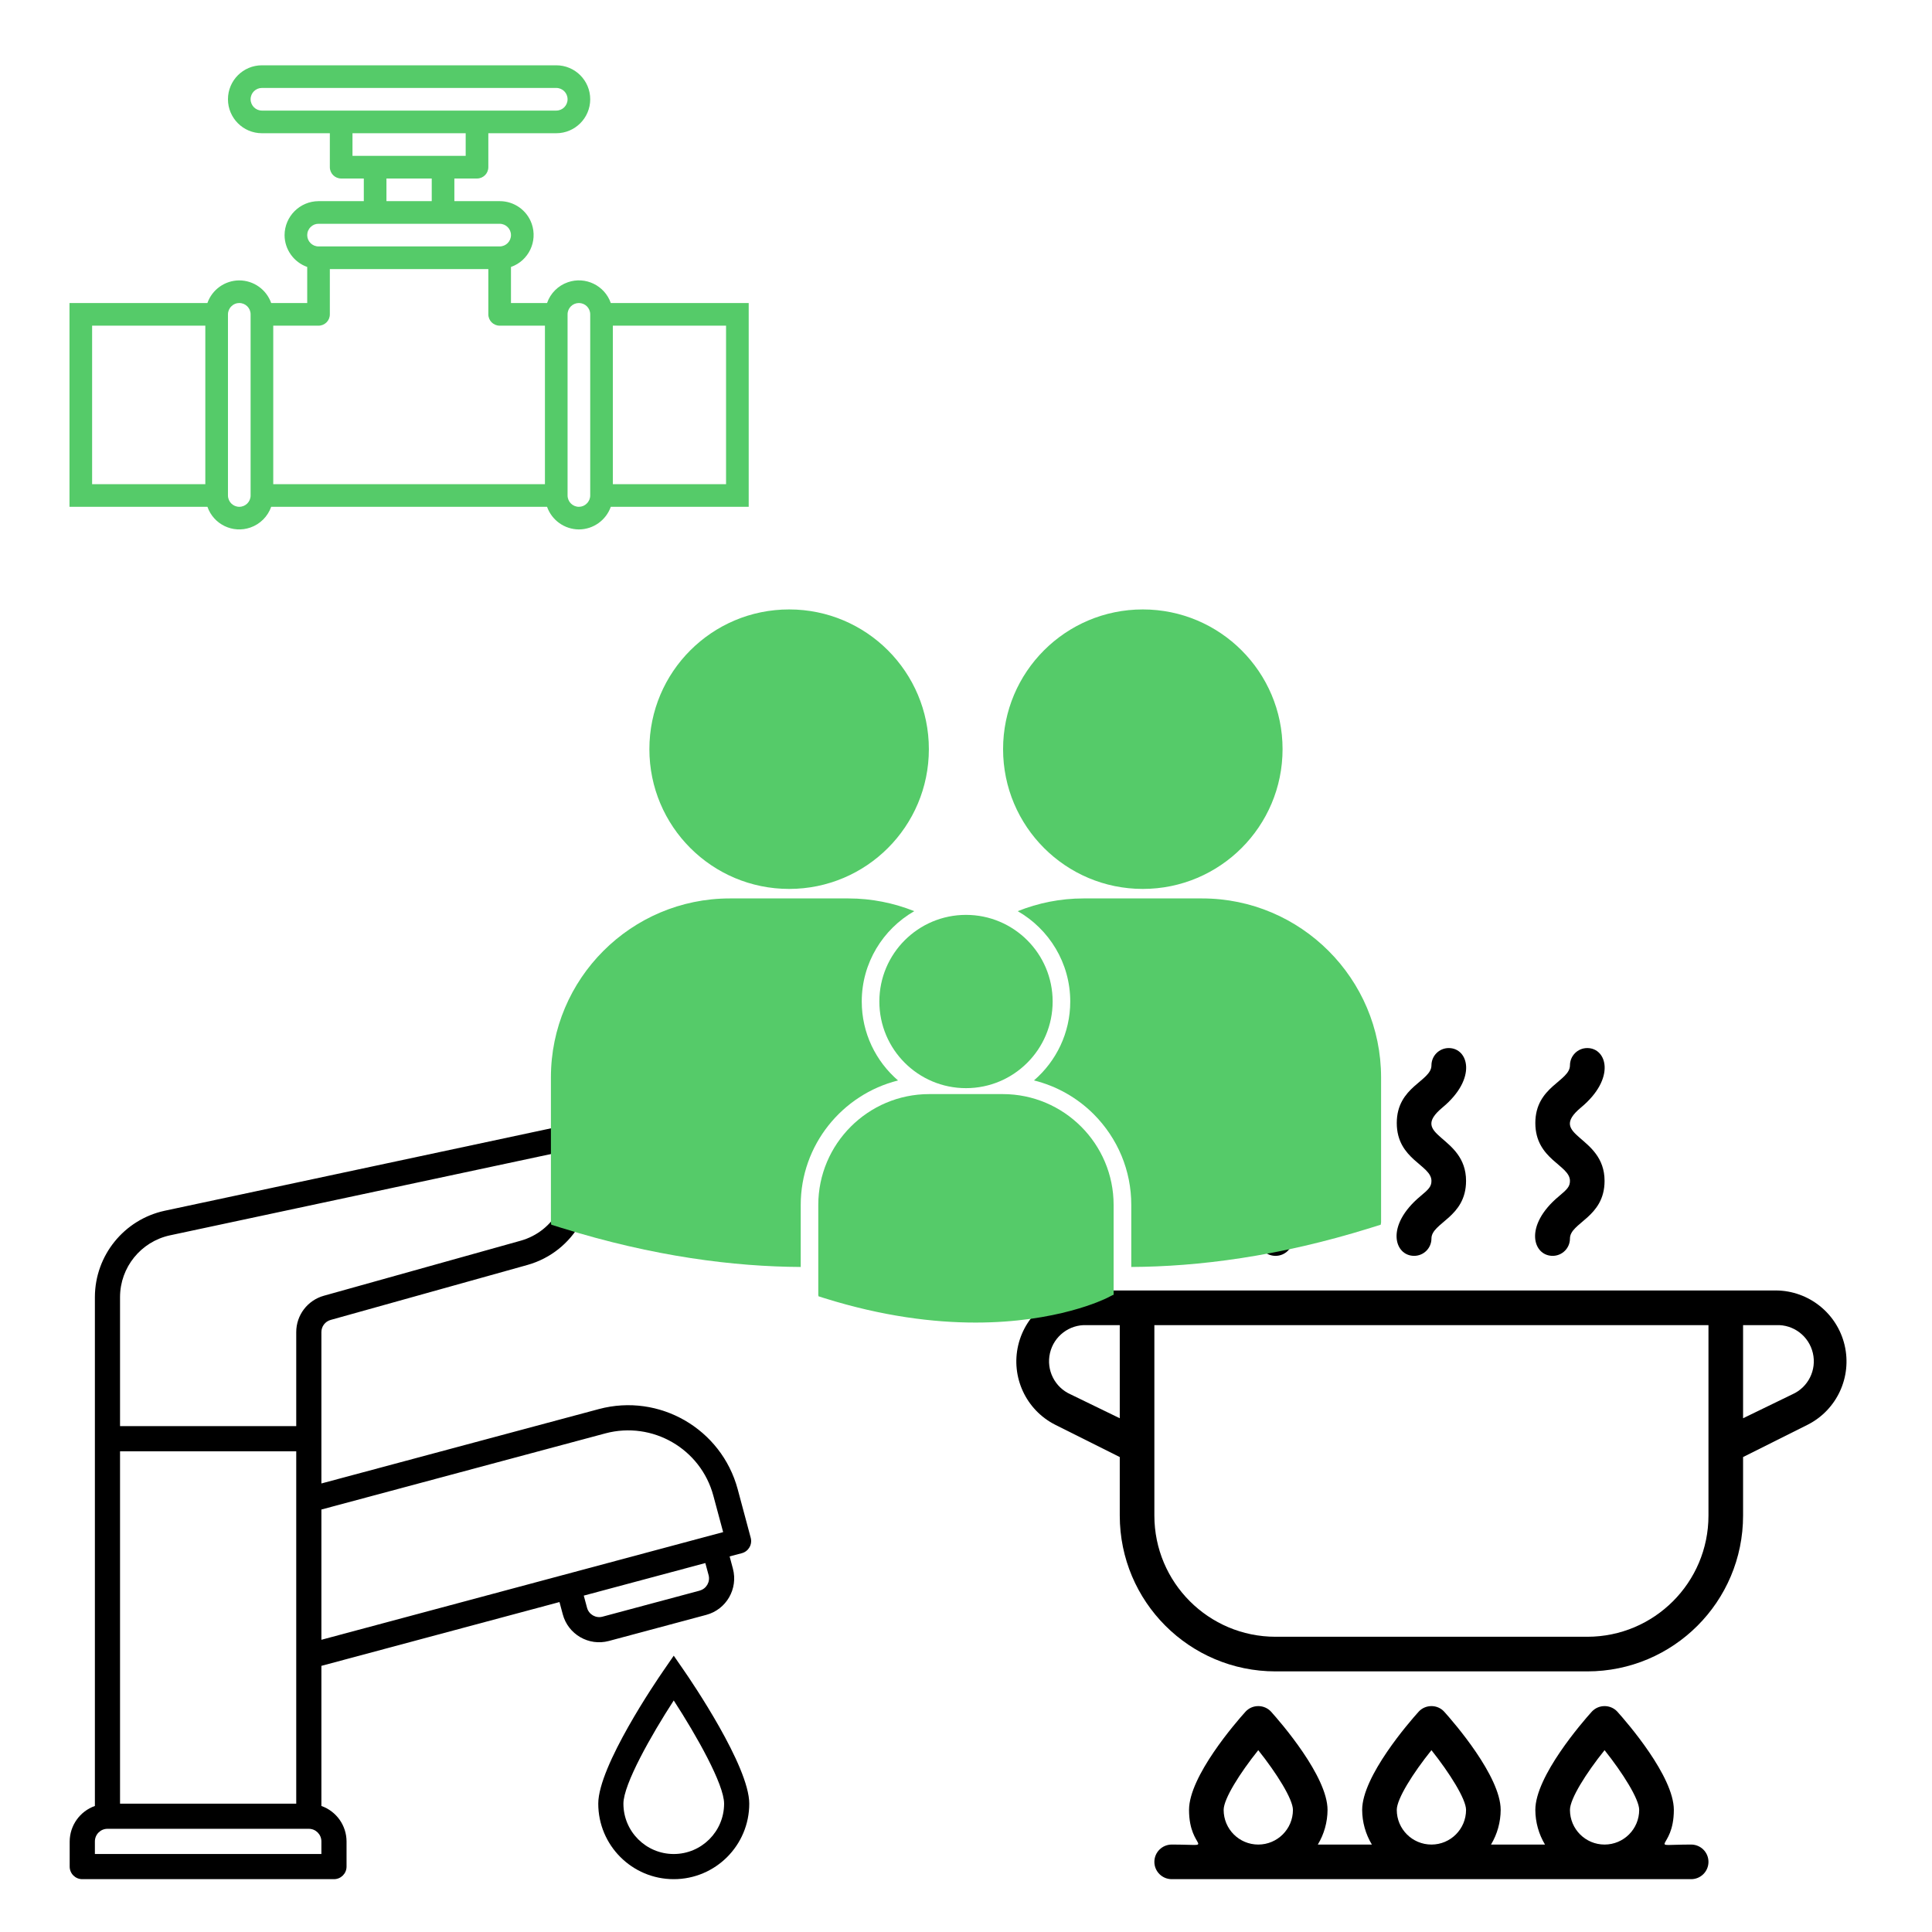
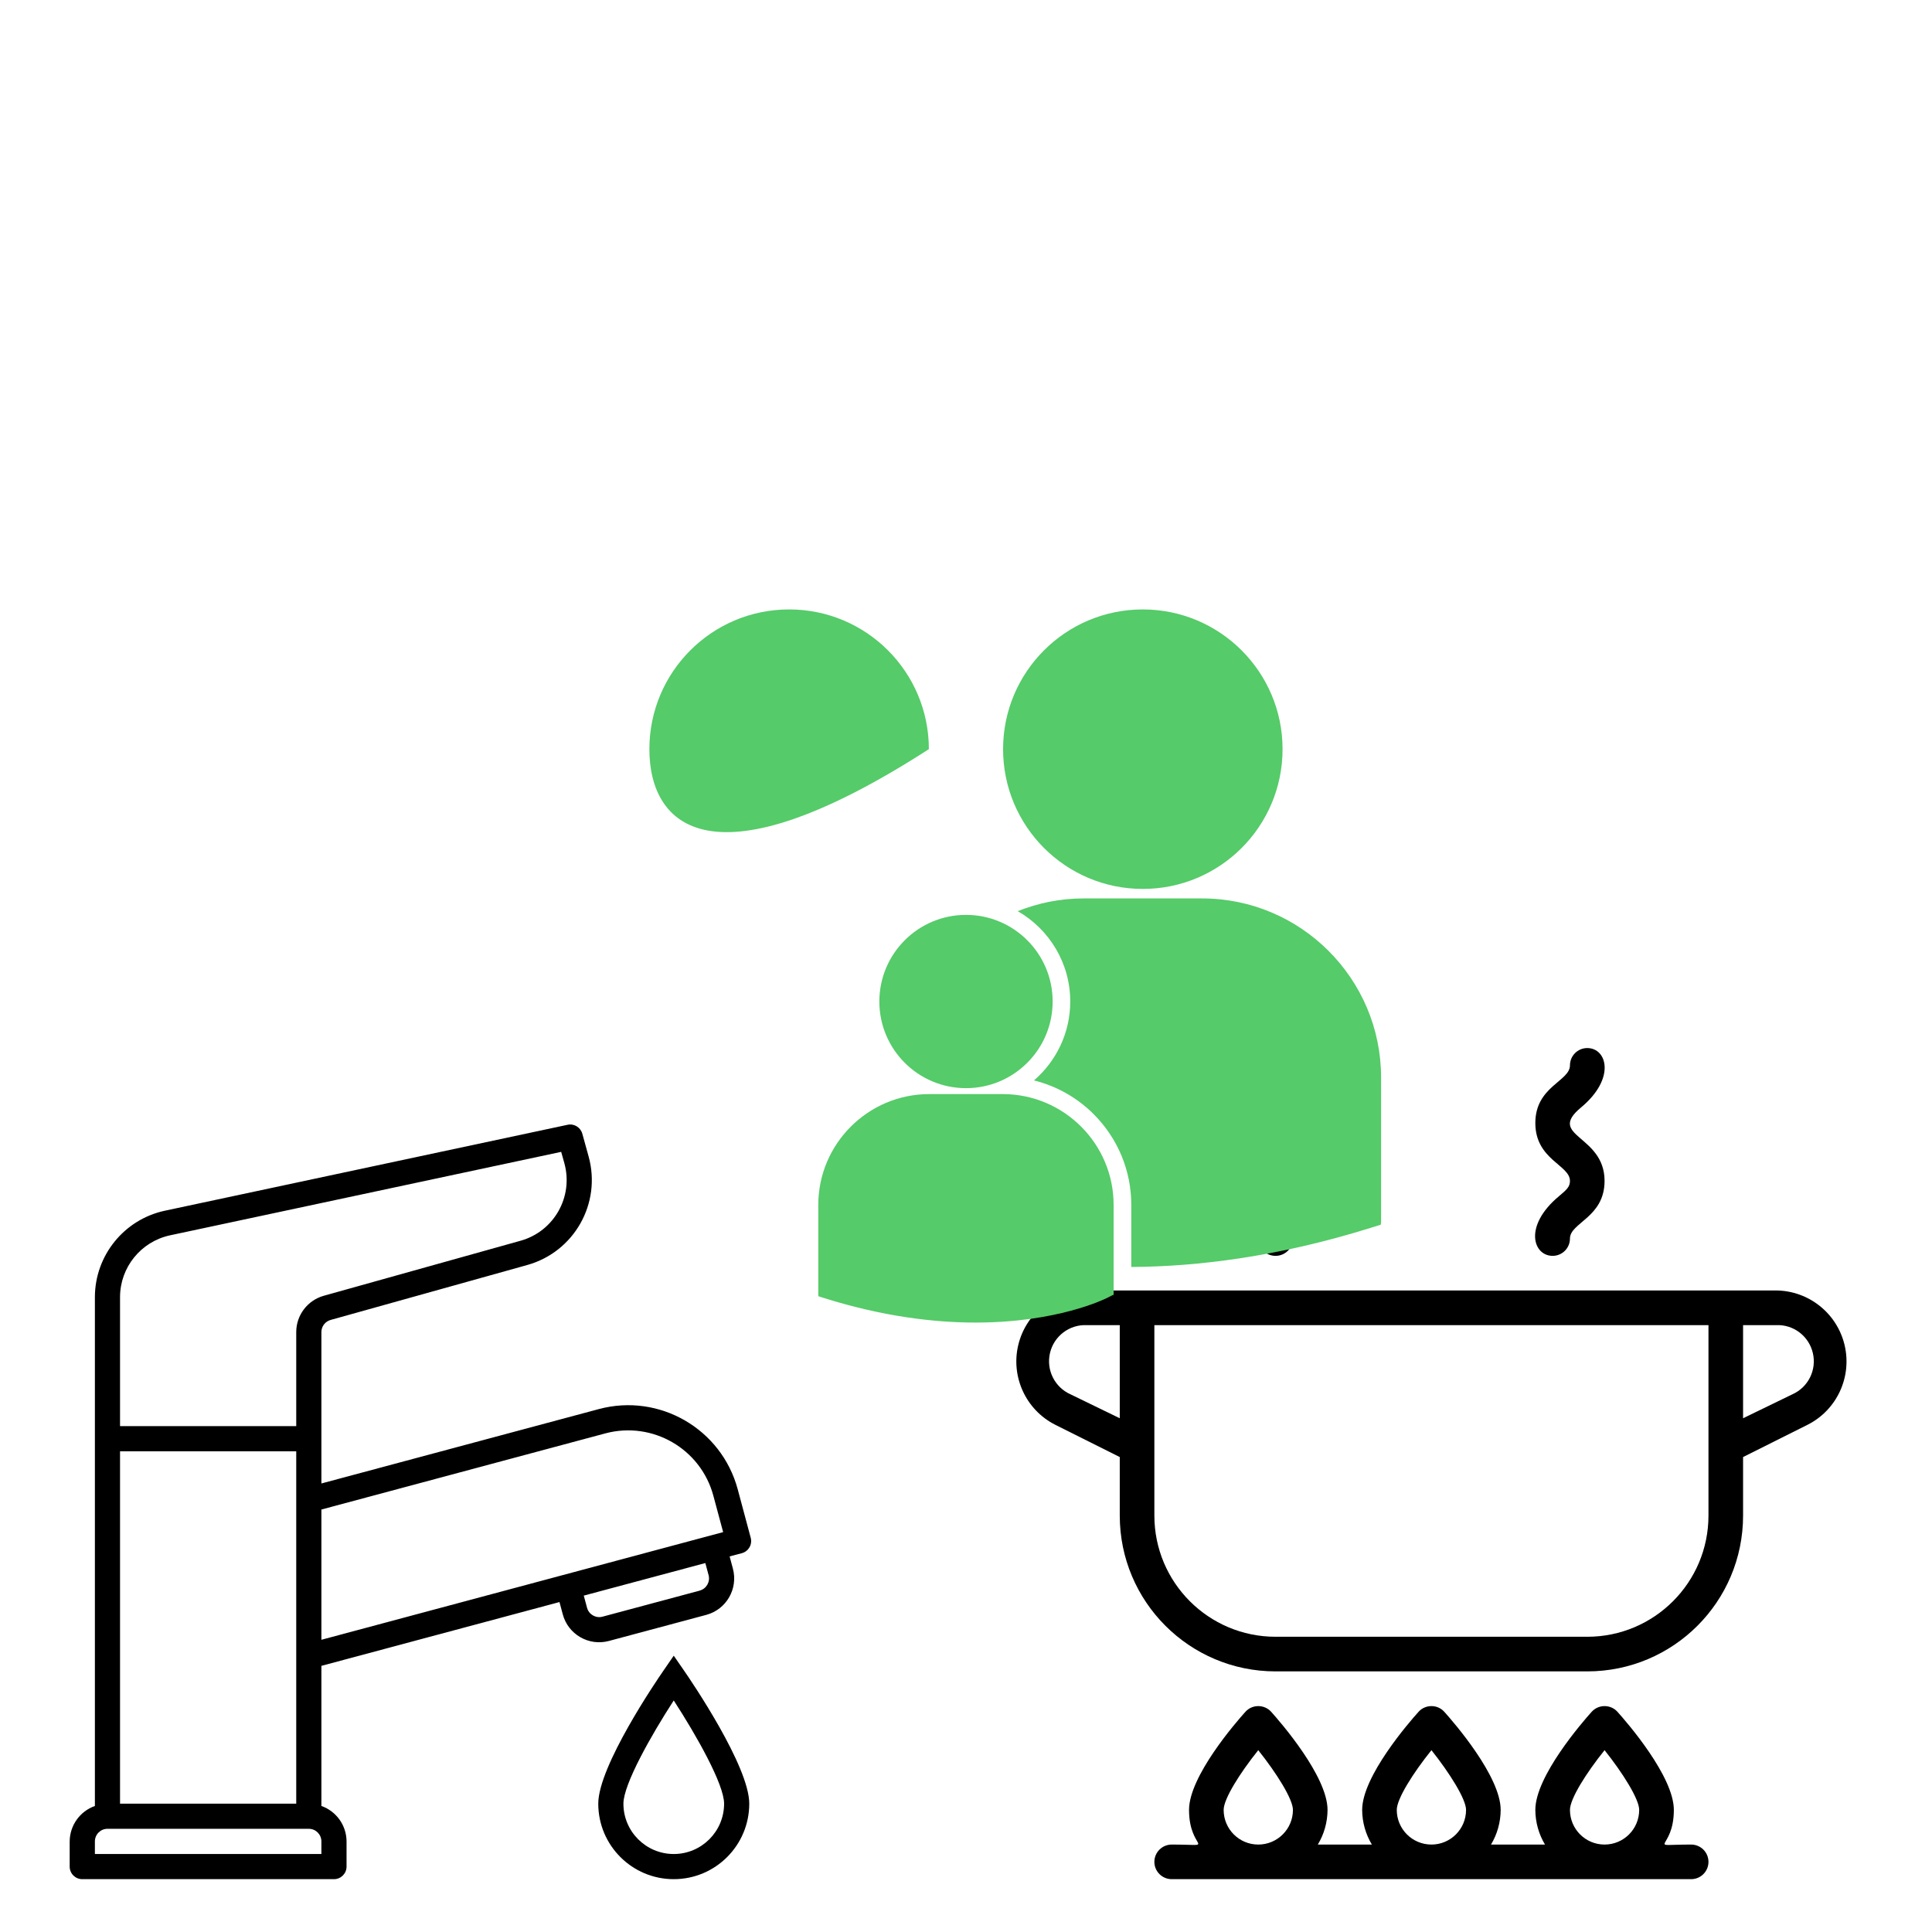
<svg xmlns="http://www.w3.org/2000/svg" width="150px" height="150px" viewBox="0 0 150 150" version="1.1">
  <g id="surface1">
-     <path style=" stroke:none;fill-rule:nonzero;fill:rgb(33.333%,79.608%,41.176%);fill-opacity:1;" d="M 47.422 23.527 C 46.945 22.16 45.449 21.438 44.086 21.914 C 43.328 22.176 42.734 22.77 42.473 23.527 L 39.672 23.527 L 39.672 20.727 C 41.043 20.246 41.762 18.742 41.281 17.371 C 40.91 16.316 39.91 15.613 38.793 15.617 L 35.277 15.617 L 35.277 13.859 L 37.035 13.859 C 37.523 13.859 37.914 13.465 37.914 12.98 L 37.914 10.344 L 43.188 10.344 C 44.645 10.344 45.824 9.16 45.824 7.707 C 45.824 6.25 44.645 5.07 43.188 5.07 L 20.336 5.07 C 18.879 5.07 17.699 6.25 17.699 7.707 C 17.699 9.16 18.879 10.344 20.336 10.344 L 25.609 10.344 L 25.609 12.98 C 25.609 13.465 26.004 13.859 26.488 13.859 L 28.246 13.859 L 28.246 15.617 L 24.73 15.617 C 23.277 15.625 22.102 16.801 22.094 18.254 C 22.098 19.367 22.805 20.355 23.852 20.727 L 23.852 23.527 L 21.055 23.527 C 20.684 22.477 19.691 21.773 18.578 21.77 C 17.465 21.773 16.473 22.477 16.102 23.527 L 5.395 23.527 L 5.395 39.348 L 16.105 39.348 C 16.582 40.715 18.074 41.434 19.441 40.957 C 20.195 40.695 20.789 40.102 21.055 39.348 L 42.473 39.348 C 42.844 40.395 43.832 41.098 44.945 41.105 C 46.059 41.102 47.051 40.395 47.422 39.348 L 58.129 39.348 L 58.129 23.527 Z M 15.941 37.59 L 7.152 37.59 L 7.152 25.285 L 15.941 25.285 Z M 19.457 38.469 C 19.457 38.953 19.066 39.348 18.578 39.348 C 18.094 39.348 17.699 38.953 17.699 38.469 L 17.699 24.406 C 17.699 24.168 17.797 23.941 17.969 23.777 C 18.129 23.613 18.352 23.523 18.578 23.527 C 19.066 23.527 19.457 23.918 19.457 24.406 Z M 20.336 8.586 C 19.852 8.586 19.457 8.191 19.457 7.707 C 19.457 7.219 19.852 6.828 20.336 6.828 L 43.188 6.828 C 43.676 6.828 44.066 7.219 44.066 7.707 C 44.066 8.191 43.676 8.586 43.188 8.586 Z M 27.367 12.102 L 27.367 10.344 L 36.156 10.344 L 36.156 12.102 Z M 33.52 13.859 L 33.52 15.617 L 30.004 15.617 L 30.004 13.859 Z M 24.121 17.625 C 24.281 17.461 24.504 17.371 24.73 17.375 L 38.793 17.375 C 39.281 17.375 39.672 17.766 39.672 18.254 C 39.672 18.738 39.281 19.133 38.793 19.133 L 24.73 19.133 C 24.246 19.133 23.852 18.738 23.852 18.254 C 23.852 18.016 23.949 17.789 24.121 17.625 Z M 42.309 37.59 L 21.215 37.59 L 21.215 25.285 L 24.73 25.285 C 25.219 25.285 25.609 24.891 25.609 24.406 L 25.609 20.891 L 37.914 20.891 L 37.914 24.406 C 37.914 24.891 38.309 25.285 38.793 25.285 L 42.309 25.285 Z M 45.824 38.469 C 45.824 38.703 45.727 38.93 45.555 39.094 C 45.395 39.258 45.176 39.348 44.945 39.348 C 44.461 39.348 44.066 38.953 44.066 38.469 L 44.066 24.406 C 44.066 23.918 44.461 23.527 44.945 23.527 C 45.434 23.527 45.824 23.918 45.824 24.406 Z M 56.371 37.59 L 47.582 37.59 L 47.582 25.285 L 56.371 25.285 Z M 56.371 37.59 " />
    <path style=" stroke:none;fill-rule:nonzero;fill:rgb(0%,0%,0%);fill-opacity:1;" d="M 131.301 143.211 C 127.645 143.211 129.957 143.746 129.957 140.52 C 129.957 137.914 126.312 133.719 125.574 132.898 C 125.32 132.617 124.957 132.461 124.578 132.461 C 124.199 132.461 123.84 132.617 123.582 132.898 C 122.844 133.719 119.203 137.914 119.203 140.52 C 119.207 141.469 119.465 142.398 119.953 143.211 L 115.762 143.211 C 116.25 142.398 116.508 141.469 116.512 140.52 C 116.512 137.914 112.871 133.719 112.129 132.898 C 111.875 132.617 111.516 132.461 111.137 132.461 C 110.758 132.461 110.395 132.617 110.141 132.898 C 109.402 133.719 105.758 137.914 105.758 140.52 C 105.762 141.469 106.023 142.398 106.512 143.211 L 102.316 143.211 C 102.805 142.398 103.066 141.469 103.07 140.52 C 103.07 137.914 99.426 133.719 98.688 132.898 C 98.434 132.617 98.07 132.461 97.691 132.461 C 97.312 132.461 96.953 132.617 96.699 132.898 C 95.957 133.719 92.316 137.914 92.316 140.52 C 92.316 143.734 94.613 143.211 90.973 143.211 C 90.23 143.211 89.625 143.812 89.625 144.555 C 89.625 145.297 90.23 145.898 90.973 145.898 L 131.301 145.898 C 132.043 145.898 132.645 145.297 132.645 144.555 C 132.645 143.812 132.043 143.211 131.301 143.211 Z M 121.891 140.52 C 121.891 139.66 123.152 137.656 124.578 135.883 C 126.004 137.672 127.266 139.688 127.266 140.52 C 127.266 142.008 126.062 143.211 124.578 143.211 C 123.094 143.211 121.891 142.008 121.891 140.52 Z M 108.445 140.52 C 108.445 139.66 109.711 137.656 111.137 135.883 C 112.559 137.672 113.824 139.688 113.824 140.52 C 113.824 142.008 112.621 143.211 111.137 143.211 C 109.652 143.211 108.445 142.008 108.445 140.52 Z M 95.004 140.52 C 95.004 139.66 96.27 137.656 97.691 135.883 C 99.117 137.672 100.383 139.688 100.383 140.52 C 100.383 142.008 99.176 143.211 97.691 143.211 C 96.207 143.211 95.004 142.008 95.004 140.52 Z M 95.004 140.52 " />
    <path style=" stroke:none;fill-rule:nonzero;fill:rgb(0%,0%,0%);fill-opacity:1;" d="M 137.902 100.191 L 84.371 100.191 C 81.832 100.215 79.641 101.969 79.055 104.438 C 78.473 106.906 79.652 109.457 81.91 110.609 L 86.938 113.125 L 86.938 117.668 C 86.938 124.352 92.355 129.766 99.035 129.766 L 123.234 129.766 C 129.918 129.766 135.332 124.352 135.332 117.668 L 135.332 113.125 L 140.359 110.609 C 142.621 109.457 143.797 106.906 143.215 104.438 C 142.633 101.969 140.438 100.215 137.902 100.191 Z M 83.121 108.258 C 81.887 107.711 81.215 106.367 81.52 105.051 C 81.824 103.738 83.023 102.824 84.371 102.883 L 86.938 102.883 L 86.938 110.113 Z M 132.645 117.668 C 132.645 122.867 128.43 127.078 123.234 127.078 L 99.035 127.078 C 93.84 127.078 89.625 122.867 89.625 117.668 L 89.625 102.883 L 132.645 102.883 Z M 139.152 108.258 L 135.332 110.113 L 135.332 102.883 L 137.902 102.883 C 139.25 102.824 140.445 103.738 140.75 105.051 C 141.059 106.367 140.387 107.711 139.152 108.258 Z M 139.152 108.258 " />
-     <path style=" stroke:none;fill-rule:nonzero;fill:rgb(0%,0%,0%);fill-opacity:1;" d="M 110.273 92.879 C 107.52 95.18 108.273 97.504 109.793 97.504 C 110.535 97.504 111.137 96.902 111.137 96.16 C 111.137 94.922 113.824 94.531 113.824 91.684 C 113.824 88.094 109.281 88.242 111.996 85.984 C 114.711 83.727 114.012 81.371 112.48 81.371 C 111.738 81.371 111.137 81.973 111.137 82.715 C 111.137 83.953 108.445 84.344 108.445 87.191 C 108.445 90.043 111.137 90.445 111.137 91.684 C 111.137 92.125 110.922 92.34 110.273 92.879 Z M 110.273 92.879 " />
    <path style=" stroke:none;fill-rule:nonzero;fill:rgb(0%,0%,0%);fill-opacity:1;" d="M 99.52 92.879 C 96.766 95.18 97.52 97.504 99.035 97.504 C 99.781 97.504 100.383 96.902 100.383 96.16 C 100.383 94.922 103.07 94.531 103.07 91.684 C 103.07 88.094 98.527 88.242 101.242 85.984 C 103.957 83.727 103.258 81.371 101.727 81.371 C 100.984 81.371 100.383 81.973 100.383 82.715 C 100.383 83.953 97.691 84.344 97.691 87.191 C 97.691 90.043 100.383 90.445 100.383 91.684 C 100.383 92.125 100.168 92.34 99.52 92.879 Z M 99.52 92.879 " />
    <path style=" stroke:none;fill-rule:nonzero;fill:rgb(0%,0%,0%);fill-opacity:1;" d="M 121.031 92.879 C 118.273 95.18 119.027 97.504 120.547 97.504 C 121.289 97.504 121.891 96.902 121.891 96.16 C 121.891 94.922 124.578 94.531 124.578 91.684 C 124.578 88.094 120.035 88.242 122.75 85.984 C 125.465 83.727 124.766 81.371 123.234 81.371 C 122.492 81.371 121.891 81.973 121.891 82.715 C 121.891 83.953 119.203 84.344 119.203 87.191 C 119.203 90.043 121.891 90.445 121.891 91.684 C 121.891 92.125 121.676 92.34 121.031 92.879 Z M 121.031 92.879 " />
    <path style=" stroke:none;fill-rule:nonzero;fill:rgb(0%,0%,0%);fill-opacity:1;" d="M 58.285 119.391 L 57.273 115.617 C 56.008 110.93 51.191 108.148 46.504 109.398 L 24.953 115.176 L 24.953 103.422 C 24.953 102.984 25.246 102.598 25.668 102.48 L 40.949 98.211 C 44.578 97.191 46.703 93.434 45.703 89.801 L 45.211 88.02 C 45.07 87.523 44.57 87.219 44.066 87.328 L 12.777 94.004 C 9.629 94.691 7.379 97.473 7.367 100.695 L 7.367 140.215 C 6.199 140.629 5.418 141.73 5.41 142.969 L 5.41 144.922 C 5.41 145.461 5.848 145.898 6.387 145.898 L 25.93 145.898 C 26.469 145.898 26.906 145.461 26.906 144.922 L 26.906 142.969 C 26.902 141.73 26.121 140.629 24.953 140.215 L 24.953 129.336 L 43.438 124.383 L 43.691 125.328 C 44.105 126.891 45.707 127.82 47.266 127.406 C 47.273 127.402 47.277 127.402 47.281 127.402 L 54.832 125.379 C 56.395 124.961 57.32 123.352 56.902 121.789 L 56.648 120.84 L 57.594 120.59 C 58.117 120.449 58.426 119.914 58.285 119.391 Z M 9.32 112.68 L 23 112.68 L 23 140.035 L 9.32 140.035 Z M 24.953 143.945 L 7.367 143.945 L 7.367 142.969 C 7.367 142.426 7.805 141.988 8.344 141.988 L 23.977 141.988 C 24.516 141.988 24.953 142.426 24.953 142.969 Z M 23 103.422 L 23 110.723 L 9.32 110.723 L 9.32 100.695 C 9.328 98.391 10.938 96.406 13.184 95.914 L 43.57 89.43 L 43.82 90.32 C 44.531 92.918 43.016 95.602 40.426 96.328 L 25.141 100.602 C 23.875 100.957 23 102.109 23 103.422 Z M 54.324 123.492 L 54.324 123.496 L 46.773 125.52 C 46.254 125.656 45.719 125.348 45.578 124.828 L 45.324 123.883 L 54.762 121.355 L 55.016 122.297 C 55.152 122.82 54.844 123.352 54.324 123.492 Z M 24.953 127.312 L 24.953 117.199 L 47.008 111.285 C 50.656 110.316 54.402 112.477 55.383 116.121 L 56.145 118.953 Z M 24.953 127.312 " />
    <path style=" stroke:none;fill-rule:nonzero;fill:rgb(0%,0%,0%);fill-opacity:1;" d="M 53.113 129.711 L 52.309 128.547 L 51.508 129.711 C 50.988 130.461 46.449 137.117 46.449 140.035 C 46.449 143.273 49.074 145.898 52.309 145.898 C 55.547 145.898 58.172 143.273 58.172 140.035 C 58.172 137.117 53.633 130.461 53.113 129.711 Z M 52.309 143.945 C 50.152 143.945 48.402 142.195 48.402 140.035 C 48.402 138.535 50.551 134.734 52.309 132.023 C 54.07 134.734 56.219 138.535 56.219 140.035 C 56.219 142.195 54.469 143.945 52.309 143.945 Z M 52.309 143.945 " />
    <path style=" stroke:none;fill-rule:nonzero;fill:rgb(33.333%,79.608%,41.176%);fill-opacity:1;" d="M 81.727 77.758 C 81.727 81.473 78.715 84.484 75 84.484 C 71.285 84.484 68.273 81.473 68.273 77.758 C 68.273 74.043 71.285 71.031 75 71.031 C 78.715 71.031 81.727 74.043 81.727 77.758 Z M 81.727 77.758 " />
    <path style=" stroke:none;fill-rule:nonzero;fill:rgb(33.333%,79.608%,41.176%);fill-opacity:1;" d="M 77.852 84.945 L 72.145 84.945 C 67.395 84.945 63.531 88.809 63.531 93.555 L 63.531 100.539 L 63.551 100.645 L 64.031 100.797 C 68.562 102.211 72.5 102.684 75.742 102.684 C 82.07 102.684 85.738 100.879 85.965 100.766 L 86.414 100.535 L 86.461 100.539 L 86.461 93.555 C 86.465 88.809 82.602 84.945 77.852 84.945 Z M 77.852 84.945 " />
-     <path style=" stroke:none;fill-rule:nonzero;fill:rgb(33.333%,79.608%,41.176%);fill-opacity:1;" d="M 72.117 58.164 C 72.117 64.16 67.262 69.016 61.27 69.016 C 55.273 69.016 50.418 64.16 50.418 58.164 C 50.418 52.172 55.273 47.316 61.27 47.316 C 67.262 47.316 72.117 52.172 72.117 58.164 Z M 72.117 58.164 " />
+     <path style=" stroke:none;fill-rule:nonzero;fill:rgb(33.333%,79.608%,41.176%);fill-opacity:1;" d="M 72.117 58.164 C 55.273 69.016 50.418 64.16 50.418 58.164 C 50.418 52.172 55.273 47.316 61.27 47.316 C 67.262 47.316 72.117 52.172 72.117 58.164 Z M 72.117 58.164 " />
    <path style=" stroke:none;fill-rule:nonzero;fill:rgb(33.333%,79.608%,41.176%);fill-opacity:1;" d="M 88.727 69.016 C 94.723 69.016 99.578 64.156 99.578 58.164 C 99.578 52.176 94.719 47.316 88.727 47.316 C 82.734 47.316 77.879 52.172 77.879 58.164 C 77.879 64.156 82.734 69.016 88.727 69.016 Z M 88.727 69.016 " />
-     <path style=" stroke:none;fill-rule:nonzero;fill:rgb(33.333%,79.608%,41.176%);fill-opacity:1;" d="M 69.723 83.887 C 68 82.398 66.906 80.207 66.906 77.758 C 66.906 74.758 68.551 72.141 70.984 70.742 C 69.402 70.113 67.68 69.754 65.871 69.754 L 56.664 69.754 C 49.004 69.754 42.773 75.988 42.773 83.648 L 42.773 94.91 L 42.801 95.086 L 43.578 95.328 C 50.75 97.566 56.996 98.34 62.168 98.367 L 62.168 93.555 C 62.168 88.891 65.391 84.973 69.723 83.887 Z M 69.723 83.887 " />
    <path style=" stroke:none;fill-rule:nonzero;fill:rgb(33.333%,79.608%,41.176%);fill-opacity:1;" d="M 93.332 69.754 L 84.125 69.754 C 82.32 69.754 80.602 70.109 79.016 70.742 C 81.449 72.137 83.094 74.758 83.094 77.758 C 83.094 80.203 82 82.398 80.277 83.883 C 82.012 84.316 83.609 85.203 84.91 86.5 C 86.793 88.391 87.836 90.895 87.832 93.559 L 87.832 98.367 C 93.004 98.34 99.25 97.566 106.422 95.328 L 107.199 95.086 L 107.227 94.91 L 107.227 83.648 C 107.223 75.988 100.992 69.754 93.332 69.754 Z M 93.332 69.754 " />
  </g>
</svg>